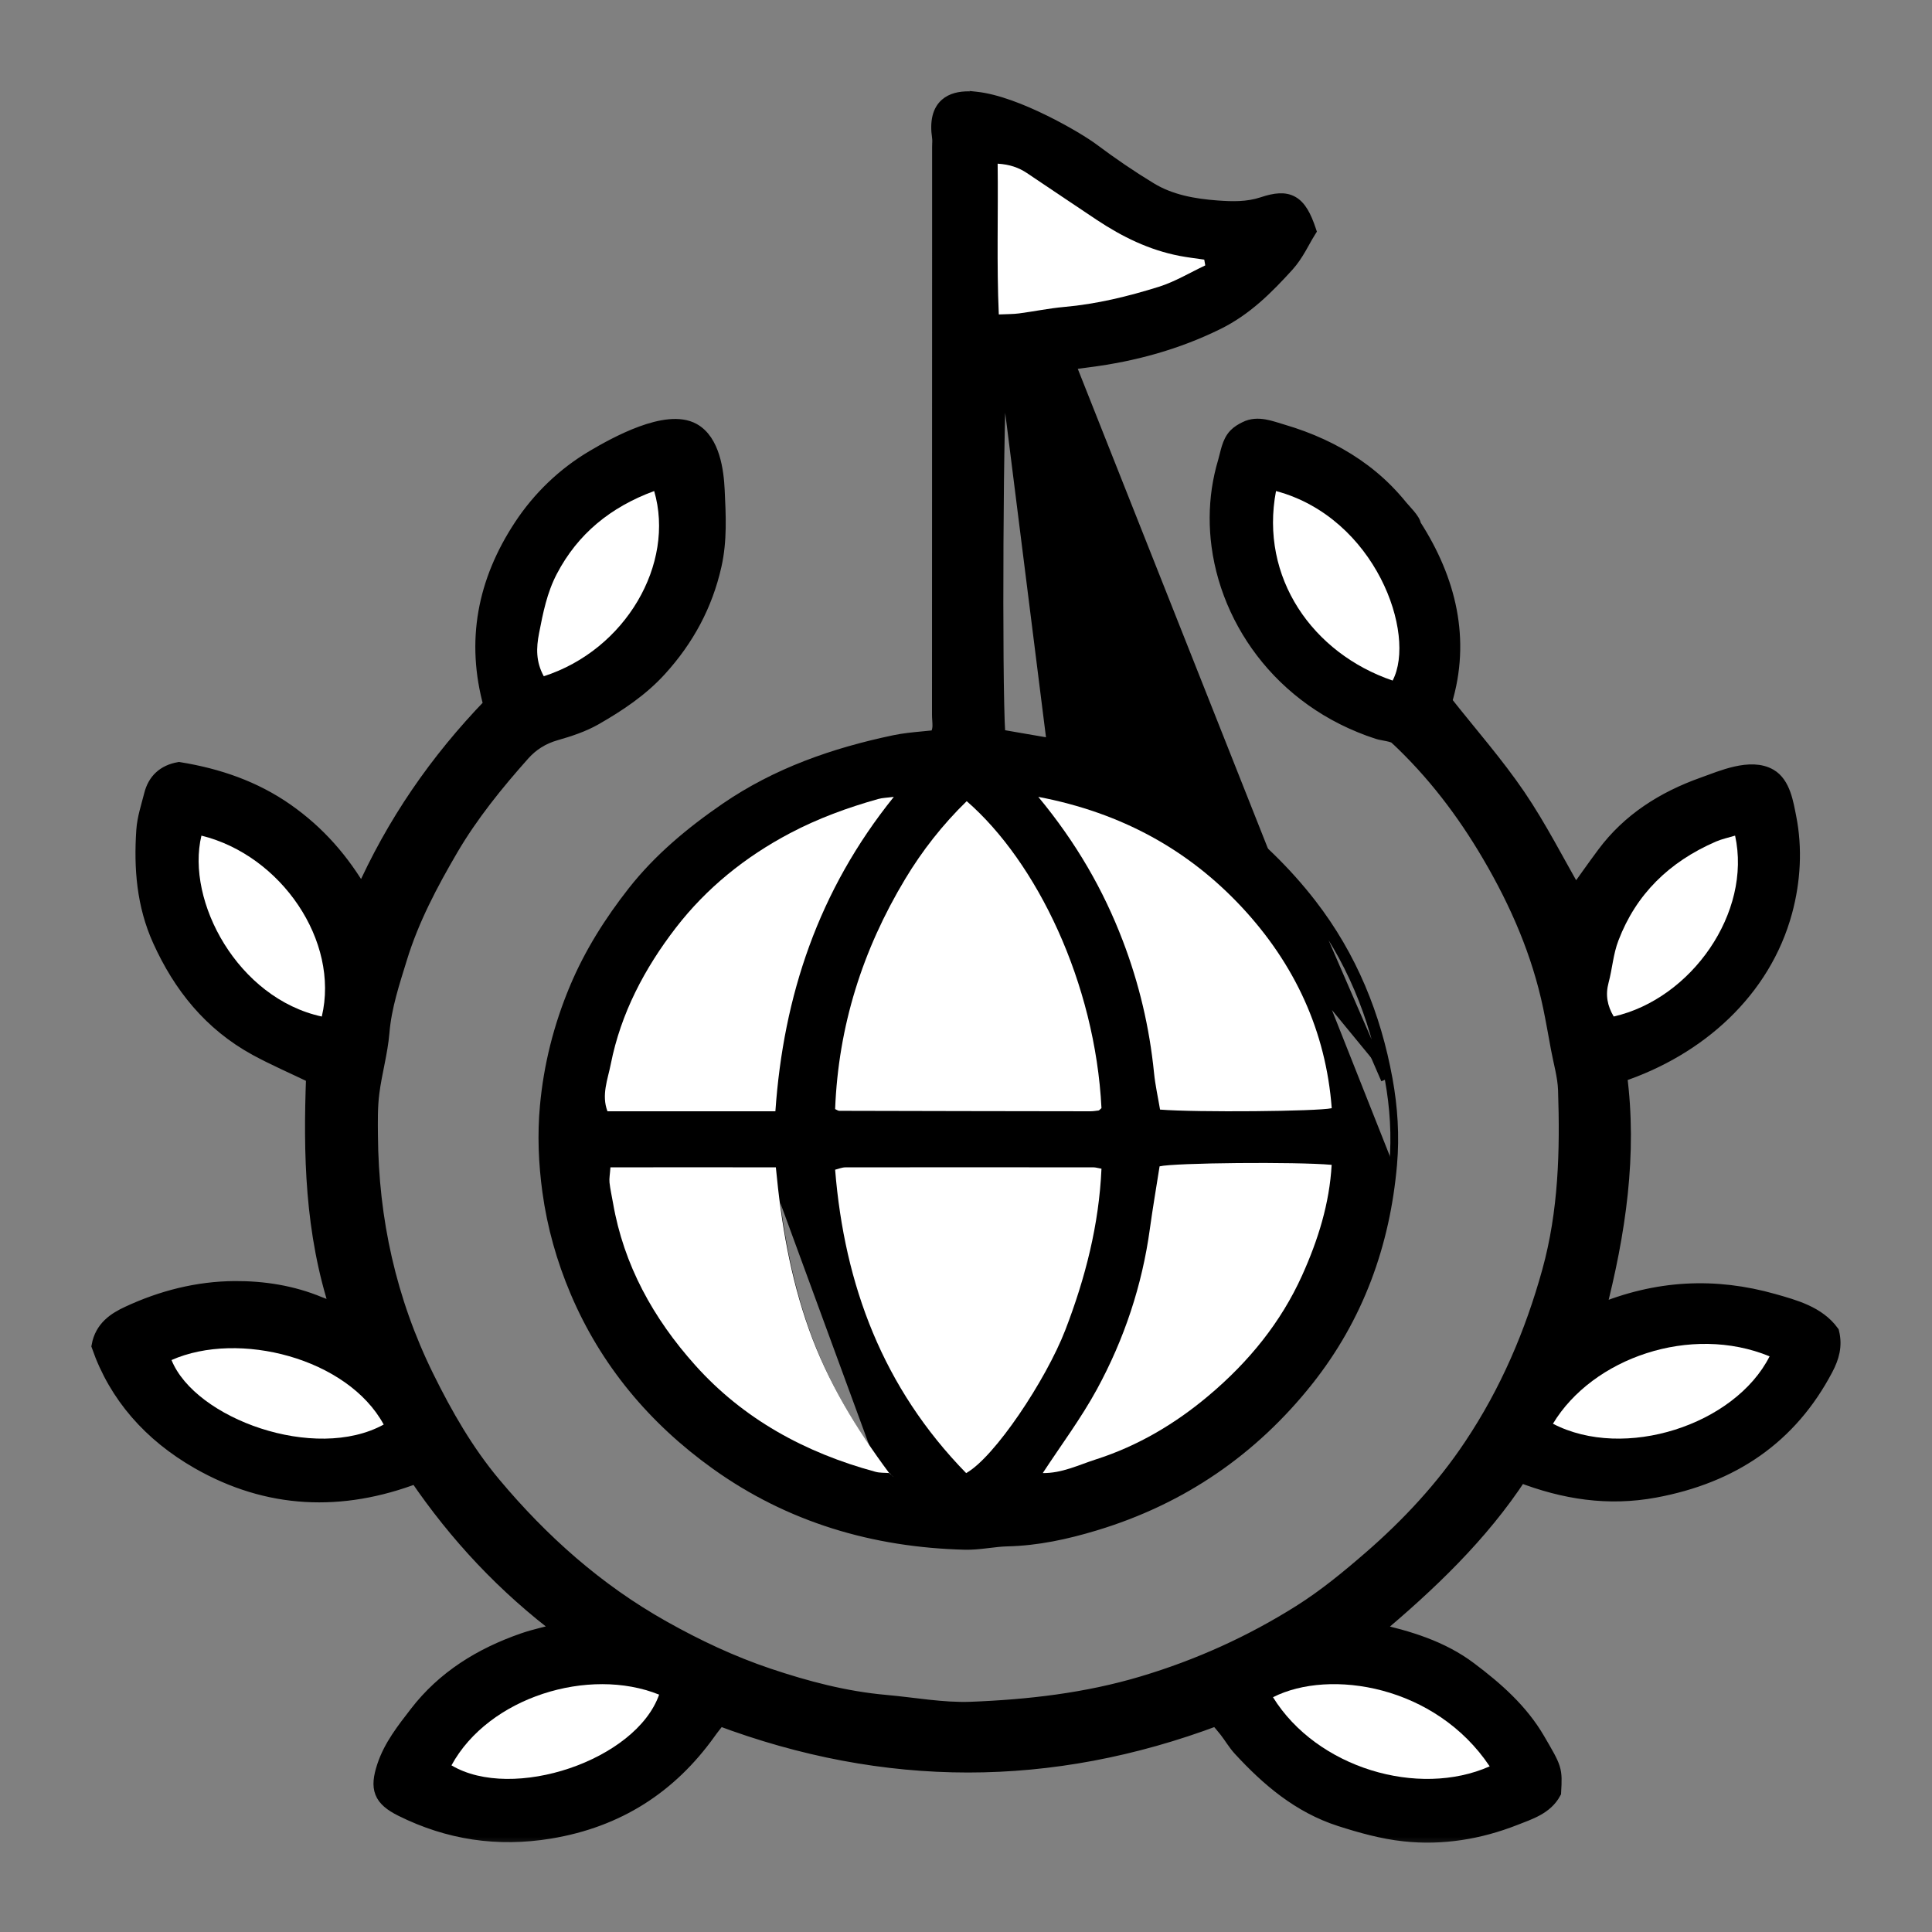
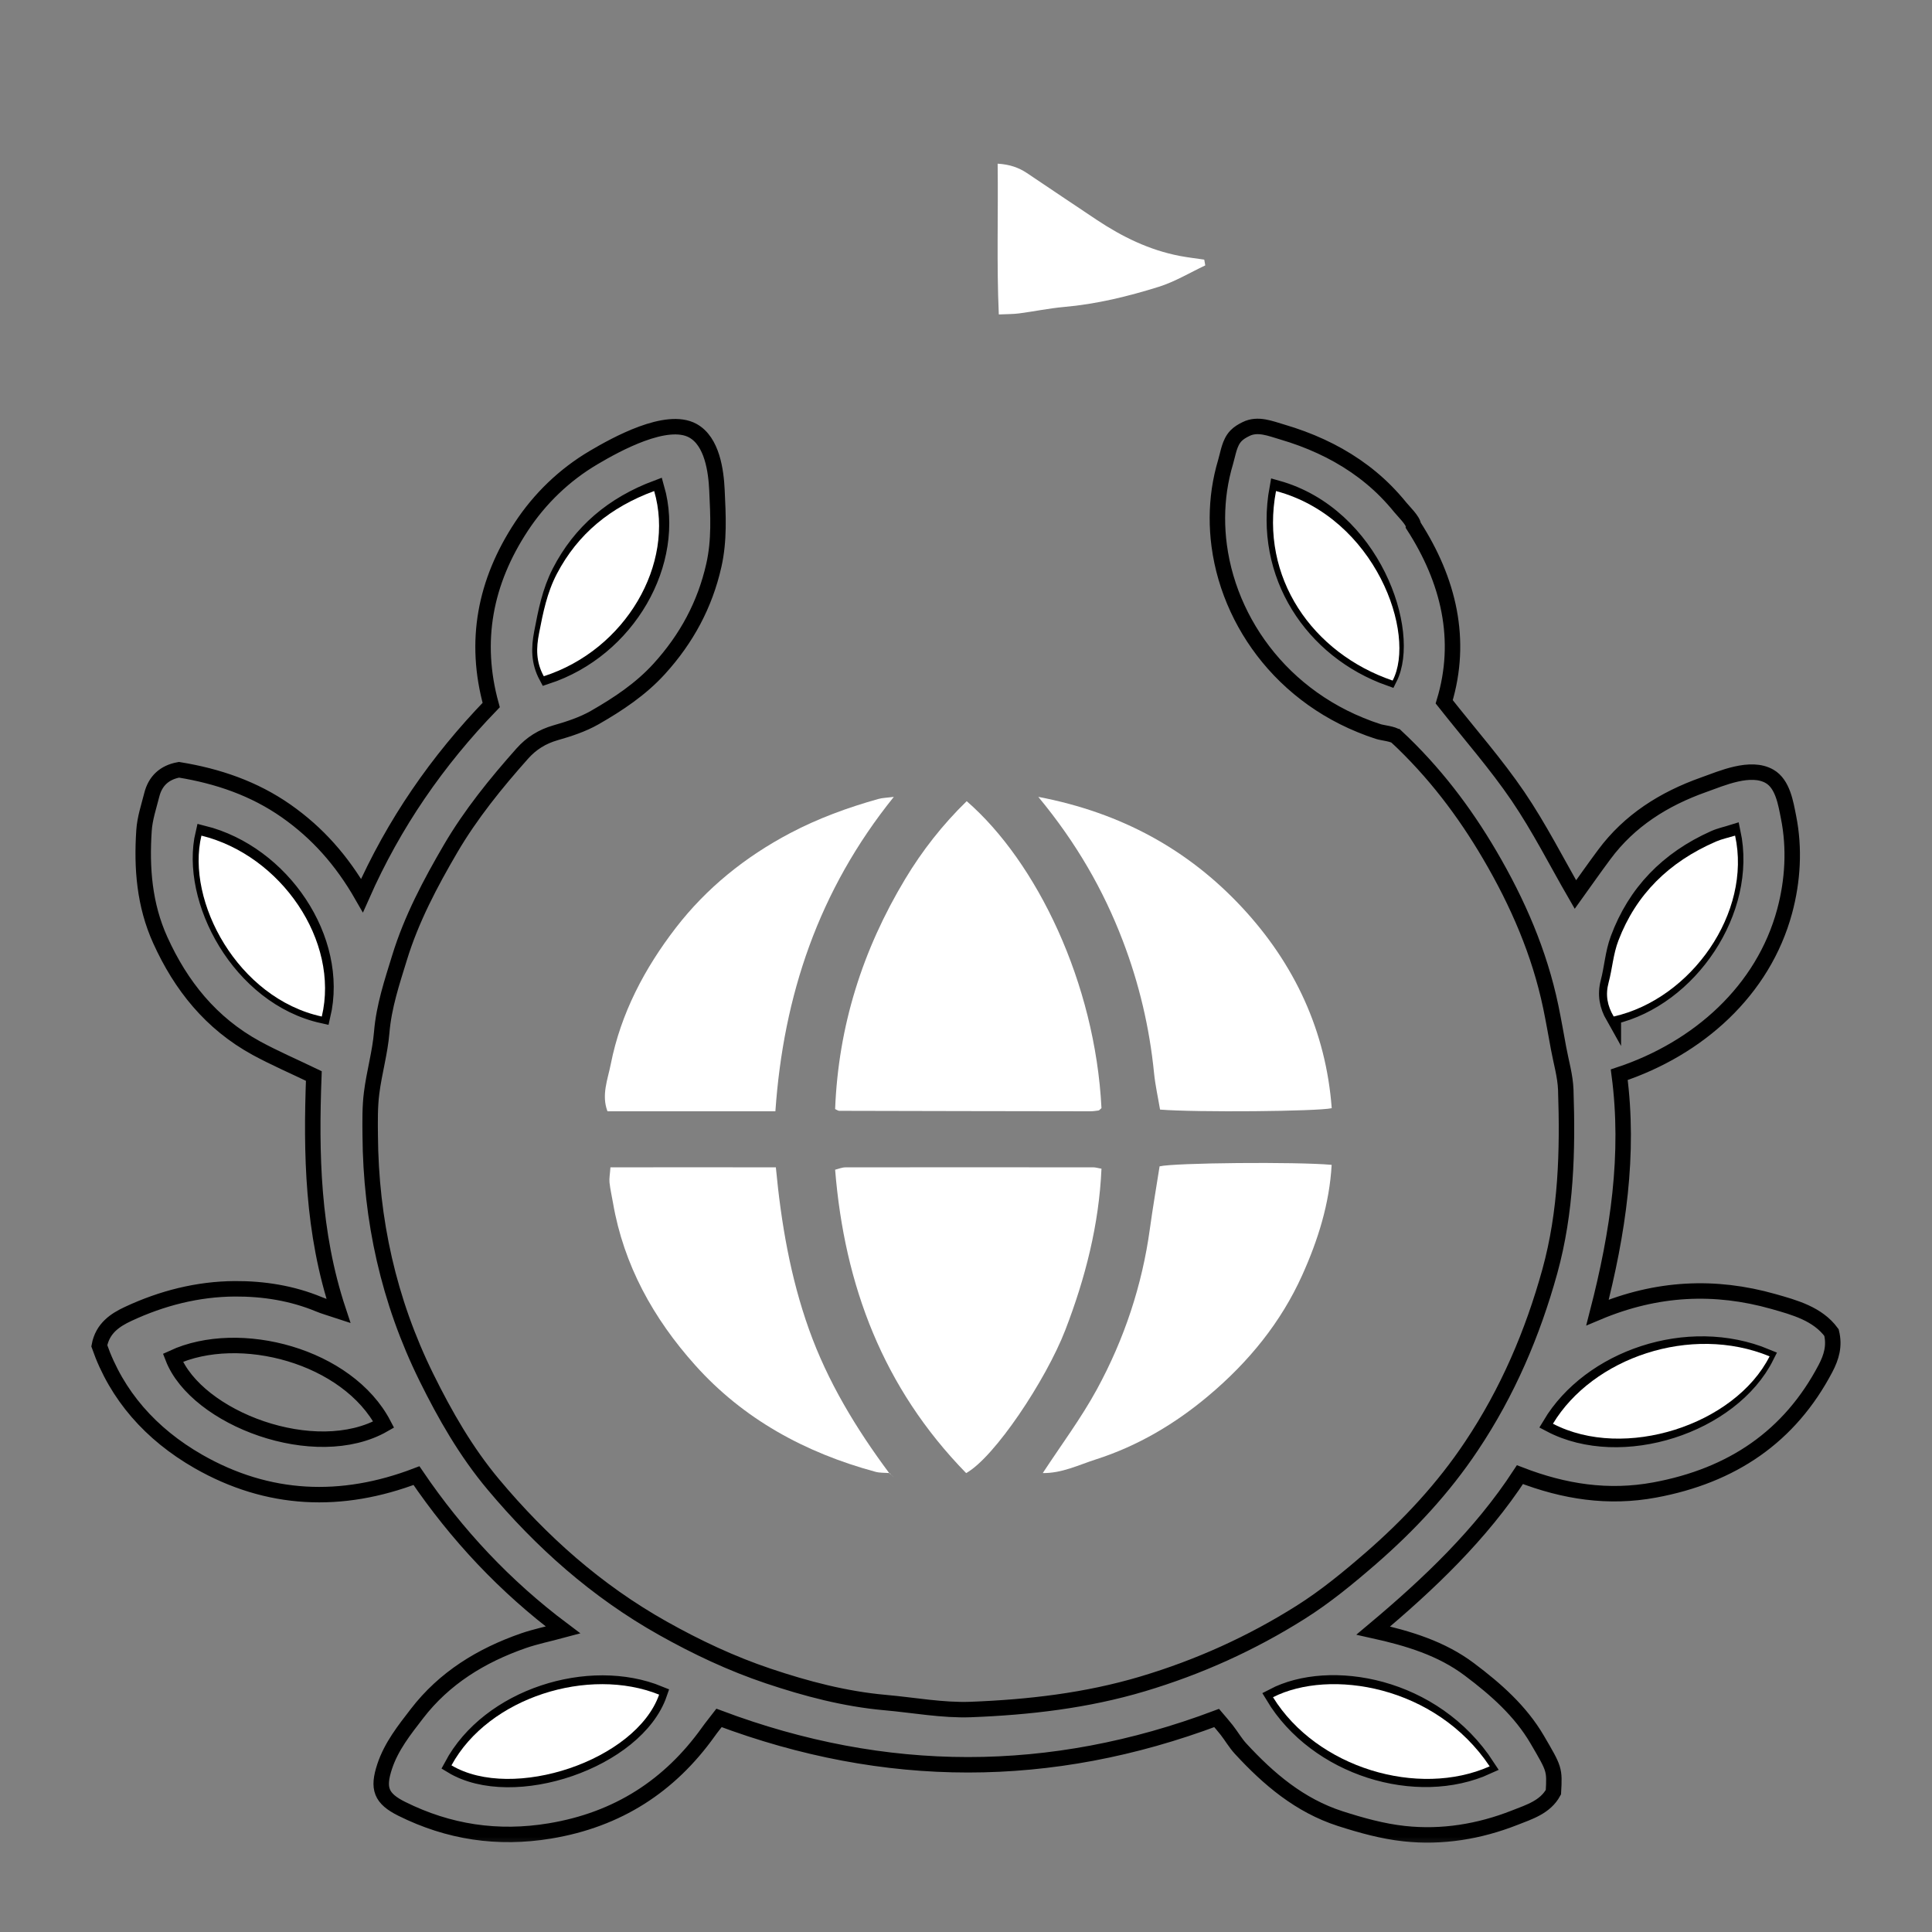
<svg xmlns="http://www.w3.org/2000/svg" width="50" height="50" viewBox="0 0 50 50" fill="none">
  <rect x="0" y="0" width="50" height="50" fill="#808080" stroke="none" />
-   <path d="M25.081 2.454L25.267 2.474C25.805 2.531 26.47 2.795 27.045 3.078C27.622 3.361 28.122 3.67 28.333 3.829C28.808 4.185 29.302 4.522 29.811 4.831L29.811 4.831C30.313 5.136 30.901 5.244 31.503 5.288L31.503 5.288C31.895 5.317 32.278 5.326 32.653 5.202C32.99 5.089 33.259 5.058 33.478 5.184C33.694 5.307 33.831 5.564 33.956 5.937L33.971 5.982L33.946 6.022C33.896 6.101 33.849 6.184 33.8 6.273C33.767 6.332 33.733 6.393 33.696 6.457C33.605 6.612 33.502 6.772 33.373 6.914M25.081 2.454L27.186 19.202C26.892 19.152 26.598 19.101 26.308 19.051C26.177 19.028 26.046 19.006 25.916 18.983C25.872 18.308 25.859 16.141 25.87 14.058C25.875 12.975 25.887 11.917 25.904 11.107C25.913 10.703 25.922 10.361 25.933 10.109C25.938 9.983 25.944 9.88 25.949 9.804C25.951 9.777 25.953 9.753 25.956 9.733C26.166 9.701 26.376 9.669 26.586 9.637C27.12 9.555 27.652 9.474 28.187 9.405L28.187 9.405C29.36 9.254 30.476 8.949 31.537 8.427C32.292 8.056 32.848 7.491 33.373 6.914M25.081 2.454L25.086 2.464M25.081 2.454L25.086 2.464M33.373 6.914C33.373 6.914 33.373 6.914 33.373 6.914L33.299 6.846L33.373 6.914C33.373 6.914 33.373 6.914 33.373 6.914ZM25.086 2.464C24.835 2.46 24.608 2.511 24.443 2.655C24.235 2.837 24.159 3.14 24.222 3.565L24.222 3.566C24.227 3.598 24.228 3.632 24.227 3.672C24.226 3.684 24.226 3.699 24.225 3.714C24.224 3.741 24.223 3.772 24.223 3.799C24.223 4.616 24.223 5.433 24.223 6.249C24.223 10.333 24.223 14.416 24.22 18.499V18.499C24.22 18.546 24.223 18.593 24.226 18.636C24.226 18.642 24.227 18.647 24.227 18.652C24.23 18.702 24.233 18.747 24.232 18.792C24.229 18.865 24.215 18.933 24.176 18.998C24.084 19.008 23.989 19.017 23.893 19.026C23.643 19.05 23.384 19.074 23.136 19.126L23.136 19.126C21.571 19.455 20.086 19.971 18.757 20.883L18.757 20.883C17.853 21.504 17.022 22.197 16.354 23.046L16.354 23.046C15.746 23.82 15.22 24.652 14.838 25.567L14.93 25.606L14.838 25.567C14.425 26.555 14.168 27.58 14.073 28.628C14.006 29.358 14.035 30.099 14.136 30.838L14.136 30.838C14.26 31.747 14.507 32.616 14.861 33.451C15.631 35.266 16.872 36.759 18.505 37.929C20.417 39.299 22.603 39.948 24.978 40.007C25.167 40.011 25.355 39.991 25.536 39.969C25.553 39.967 25.57 39.965 25.588 39.963C25.752 39.943 25.911 39.924 26.07 39.92L26.07 39.92C26.855 39.902 27.607 39.736 28.34 39.516C30.609 38.835 32.45 37.555 33.877 35.761L33.799 35.699L33.877 35.761C35.194 34.104 35.875 32.198 36.055 30.137M25.086 2.464L27.186 19.202C27.969 19.332 28.715 19.566 29.438 19.877L29.399 19.969M36.055 30.137C36.055 30.137 36.055 30.137 36.055 30.137L35.955 30.128L36.055 30.137ZM36.055 30.137C36.12 29.398 36.072 28.653 35.939 27.926M35.939 27.926C35.638 26.274 35.02 24.739 33.964 23.374L33.964 23.374C33.312 22.531 32.55 21.799 31.7 21.145L31.7 21.145C31.009 20.613 30.237 20.222 29.438 19.877L29.399 19.969M35.939 27.926L35.841 27.944M35.939 27.926C35.939 27.926 35.939 27.926 35.939 27.926L35.841 27.944M29.399 19.969C30.194 20.312 30.957 20.7 31.639 21.224M29.399 19.969L31.639 21.224M31.639 21.224C32.483 21.874 33.239 22.6 33.885 23.435M31.639 21.224L33.885 23.435M33.885 23.435C34.929 24.786 35.542 26.306 35.841 27.944M33.885 23.435L35.841 27.944M23.064 38.21C23.05 38.191 23.036 38.172 23.022 38.154C23.015 38.158 23.009 38.164 23.004 38.169C23.002 38.172 22.999 38.176 22.997 38.179C22.993 38.187 22.99 38.197 22.987 38.206C23.013 38.207 23.038 38.208 23.064 38.21ZM23.064 38.21C23.066 38.212 23.067 38.213 23.069 38.214L23.068 38.215C23.067 38.213 23.066 38.212 23.064 38.21ZM22.858 38.1C22.811 38.097 22.768 38.091 22.729 38.081L22.729 38.081C20.891 37.584 19.294 36.706 18.052 35.322C16.961 34.106 16.197 32.723 15.921 31.127L15.822 31.144C15.812 31.084 15.801 31.025 15.789 30.966L22.858 38.1ZM22.858 38.1C22.038 36.977 21.334 35.793 20.865 34.482L20.865 34.482C20.383 33.134 20.141 31.743 20 30.31L22.858 38.1ZM27.021 38.104C27.047 38.104 27.072 38.104 27.098 38.104C27.094 38.087 27.086 38.067 27.069 38.051C27.066 38.048 27.063 38.046 27.06 38.044C27.047 38.064 27.034 38.084 27.021 38.104ZM27.021 38.104C27.019 38.106 27.017 38.109 27.014 38.111L27.014 38.11C27.016 38.108 27.018 38.106 27.021 38.104ZM22.776 20.853L22.776 20.854C21.993 21.072 21.238 21.348 20.526 21.723C19.381 22.327 18.4 23.119 17.627 24.117C16.822 25.158 16.221 26.299 15.968 27.576C15.968 27.576 15.968 27.576 15.968 27.576L15.87 27.556L22.776 20.853ZM22.776 20.853C22.819 20.841 22.865 20.834 22.921 20.827M22.776 20.853L22.921 20.827M25.839 8.199L25.917 8.196C25.916 8.162 25.914 8.129 25.913 8.096L25.839 8.199ZM25.839 8.199C25.832 8.199 25.825 8.2 25.817 8.2L25.839 8.199ZM22.921 20.827C21.087 23.177 20.224 25.806 20.011 28.672H15.855L22.921 20.827ZM27.209 38.001C27.363 37.772 27.525 37.554 27.686 37.336C27.733 37.273 27.78 37.209 27.827 37.146C28.071 36.814 28.311 36.475 28.516 36.094C29.223 34.779 29.681 33.378 29.879 31.906C29.929 31.535 29.988 31.165 30.047 30.794C30.07 30.652 30.093 30.509 30.115 30.366C30.159 30.36 30.218 30.355 30.293 30.349C30.414 30.34 30.568 30.331 30.747 30.324C31.104 30.31 31.555 30.3 32.023 30.296C32.899 30.288 33.828 30.299 34.311 30.333C34.243 31.28 33.964 32.175 33.573 33.056L33.573 33.056C33.04 34.258 32.229 35.266 31.219 36.128C30.381 36.843 29.436 37.417 28.366 37.764C27.989 37.886 27.609 37.982 27.209 38.001ZM27.457 34.382L27.457 34.382C27.211 35.02 26.76 35.836 26.279 36.543C26.039 36.897 25.792 37.221 25.561 37.481C25.358 37.711 25.171 37.885 25.016 37.987C22.954 35.837 21.984 33.255 21.736 30.345C21.738 30.344 21.741 30.343 21.743 30.343C21.759 30.338 21.773 30.333 21.785 30.33C21.828 30.317 21.863 30.31 21.895 30.31H21.896C24.023 30.307 26.152 30.308 28.28 30.31H28.281C28.295 30.31 28.312 30.312 28.342 30.319C28.35 30.32 28.358 30.322 28.367 30.324C28.371 30.325 28.375 30.326 28.378 30.326C28.306 31.725 27.962 33.071 27.457 34.382ZM29.984 27.812L29.984 27.812C29.867 26.629 29.598 25.479 29.177 24.363C28.706 23.117 28.062 21.957 27.172 20.827C29.171 21.264 30.771 22.201 32.058 23.594L32.058 23.594C33.386 25.033 34.17 26.727 34.332 28.654C34.291 28.658 34.24 28.663 34.177 28.667C34.057 28.676 33.904 28.684 33.727 28.69C33.373 28.703 32.923 28.712 32.456 28.716C31.568 28.724 30.619 28.713 30.124 28.68C30.111 28.606 30.098 28.531 30.084 28.457C30.044 28.243 30.005 28.03 29.984 27.812ZM25.888 4.343C26.136 4.372 26.324 4.447 26.498 4.564C26.743 4.729 26.988 4.895 27.234 5.061C27.597 5.308 27.961 5.554 28.326 5.798L28.326 5.798C28.993 6.242 29.71 6.599 30.525 6.758L30.525 6.758C30.676 6.787 30.829 6.809 30.98 6.829C31.021 6.835 31.062 6.841 31.102 6.847C31.102 6.848 31.103 6.85 31.103 6.851L31.103 6.852C31.103 6.852 31.103 6.852 31.103 6.852C30.997 6.904 30.893 6.958 30.791 7.01C30.52 7.15 30.257 7.286 29.974 7.376C29.172 7.628 28.357 7.83 27.515 7.904L25.888 4.343ZM28.198 28.702C26.052 28.699 23.905 28.695 21.758 28.69C21.756 28.69 21.753 28.688 21.75 28.686C21.749 28.686 21.748 28.686 21.748 28.686C21.84 26.587 22.452 24.658 23.528 22.86C23.946 22.161 24.444 21.517 25.027 20.934C26.761 22.495 28.211 25.529 28.381 28.679C28.381 28.679 28.381 28.679 28.381 28.679L28.374 28.685L28.373 28.686C28.369 28.686 28.364 28.687 28.359 28.688C28.3 28.695 28.249 28.702 28.198 28.702Z" fill="black" stroke="black" stroke-width="0.2" />
  <mask id="path-2-outside-1_2668_34591" maskUnits="userSpaceOnUse" x="1.57" y="10.036" width="47" height="38" fill="black">
    <rect fill="white" x="1.57" y="10.036" width="47" height="38" />
    <path d="M36.137 19.065C36.059 18.992 35.777 18.967 35.669 18.932C35.512 18.882 35.358 18.825 35.206 18.762C34.911 18.642 34.625 18.498 34.354 18.335C33.833 18.02 33.363 17.63 32.965 17.18C32.201 16.318 31.702 15.244 31.553 14.122C31.489 13.64 31.49 13.149 31.56 12.668C31.596 12.428 31.648 12.19 31.718 11.957C31.786 11.73 31.814 11.46 31.987 11.279C32.058 11.205 32.15 11.151 32.244 11.105C32.553 10.95 32.881 11.092 33.193 11.183C33.533 11.283 33.865 11.405 34.185 11.553C34.811 11.841 35.385 12.228 35.864 12.711C35.996 12.845 36.122 12.985 36.24 13.131C36.316 13.225 36.578 13.48 36.578 13.6C37.496 15.021 37.861 16.563 37.376 18.163C38.045 19.01 38.718 19.774 39.284 20.606C39.838 21.421 40.283 22.305 40.772 23.151C41.016 22.811 41.264 22.456 41.522 22.11C42.168 21.24 43.055 20.677 44.086 20.311C44.558 20.143 45.305 19.809 45.797 20.093C46.139 20.29 46.216 20.79 46.288 21.153C46.448 21.955 46.399 22.796 46.186 23.584C45.633 25.631 43.962 27.132 41.906 27.814C42.177 29.867 41.88 31.887 41.344 33.966C42.889 33.316 44.391 33.257 45.893 33.682C46.441 33.838 47.04 33.998 47.399 34.487C47.483 34.832 47.399 35.12 47.243 35.417C46.317 37.177 44.829 38.19 42.822 38.561C41.621 38.783 40.483 38.607 39.336 38.164C38.325 39.712 36.988 40.986 35.54 42.199C36.453 42.401 37.305 42.66 38.028 43.204C38.715 43.72 39.351 44.281 39.785 45.024C40.229 45.785 40.236 45.782 40.202 46.381C39.992 46.768 39.576 46.894 39.197 47.043C38.285 47.402 37.321 47.561 36.343 47.455C35.783 47.395 35.225 47.239 34.686 47.066C33.634 46.727 32.83 46.04 32.11 45.259C31.972 45.11 31.871 44.932 31.747 44.773C31.666 44.668 31.577 44.57 31.486 44.462C27.189 46.078 22.912 46.075 18.609 44.46C18.512 44.587 18.416 44.701 18.331 44.822C17.333 46.217 15.99 47.094 14.23 47.385C12.878 47.609 11.609 47.414 10.401 46.814C9.857 46.544 9.767 46.285 9.955 45.716C10.127 45.196 10.463 44.774 10.793 44.346C11.497 43.431 12.448 42.844 13.546 42.462C13.864 42.352 14.198 42.285 14.572 42.184C13.067 41.055 11.823 39.727 10.778 38.189C8.837 38.931 6.938 38.854 5.134 37.822C3.904 37.117 3.018 36.117 2.57 34.83C2.653 34.376 2.98 34.16 3.321 34.002C4.187 33.598 5.112 33.36 6.076 33.354C6.82 33.35 7.559 33.466 8.255 33.755C8.392 33.813 8.538 33.851 8.758 33.924C8.082 31.887 8.047 29.851 8.122 27.847C7.588 27.59 7.099 27.379 6.634 27.126C5.456 26.482 4.679 25.504 4.147 24.328C3.735 23.418 3.662 22.462 3.727 21.492C3.747 21.182 3.851 20.876 3.928 20.571C4.018 20.213 4.252 19.99 4.633 19.922C5.641 20.086 6.575 20.406 7.406 20.988C8.216 21.556 8.848 22.268 9.369 23.177C10.198 21.304 11.313 19.695 12.712 18.246C12.256 16.597 12.551 15.059 13.494 13.627C13.97 12.904 14.605 12.289 15.365 11.841C15.946 11.498 17.255 10.775 17.93 11.146C18.432 11.421 18.532 12.193 18.555 12.691C18.585 13.336 18.621 13.983 18.474 14.631C18.245 15.648 17.77 16.53 17.06 17.311C16.584 17.834 16 18.223 15.388 18.573C15.079 18.749 14.725 18.865 14.378 18.964C14.029 19.064 13.751 19.24 13.519 19.5C12.832 20.272 12.181 21.076 11.663 21.96C11.136 22.861 10.647 23.785 10.341 24.782C10.146 25.416 9.934 26.046 9.879 26.717C9.835 27.242 9.684 27.758 9.618 28.282C9.571 28.645 9.578 29.015 9.581 29.38C9.596 31.568 10.056 33.66 11.035 35.646C11.519 36.627 12.062 37.576 12.769 38.419C14.005 39.895 15.434 41.173 17.153 42.138C18.026 42.629 18.93 43.055 19.882 43.375C20.862 43.704 21.864 43.969 22.905 44.062C23.645 44.127 24.389 44.269 25.125 44.242C26.628 44.184 28.118 44.013 29.572 43.579C31.029 43.144 32.388 42.528 33.654 41.73C34.303 41.322 34.899 40.83 35.477 40.329C36.47 39.466 37.359 38.51 38.084 37.421C39.019 36.022 39.665 34.508 40.109 32.904C40.535 31.359 40.575 29.785 40.522 28.204C40.509 27.845 40.402 27.488 40.336 27.13C40.27 26.773 40.208 26.413 40.134 26.057C39.842 24.659 39.281 23.364 38.553 22.124C37.893 20.999 37.112 19.972 36.14 19.065H36.137ZM41.753 26.309C43.732 25.845 45.279 23.567 44.847 21.538C44.682 21.59 44.513 21.625 44.36 21.694C43.157 22.233 42.322 23.091 41.874 24.301C41.739 24.666 41.719 25.046 41.623 25.412C41.536 25.743 41.593 26.027 41.753 26.31V26.309ZM40.119 36.865C41.961 37.834 44.815 36.898 45.712 35.108C43.679 34.263 41.145 35.147 40.119 36.865ZM33.054 12.633C32.644 14.879 33.966 16.847 35.962 17.555C36.566 16.354 35.536 13.328 33.054 12.633ZM14.144 17.508C16.258 16.815 17.542 14.544 16.994 12.627C15.866 13.05 15.021 13.758 14.483 14.806C14.227 15.306 14.125 15.835 14.022 16.374C13.948 16.763 13.938 17.125 14.144 17.508ZM8.353 26.285C8.816 24.313 7.305 22.077 5.259 21.565C4.854 23.279 6.198 25.811 8.353 26.285ZM38.492 45.718C37.109 43.587 34.405 43.138 32.95 43.897C34.071 45.762 36.668 46.552 38.492 45.718ZM4.474 35.139C5.082 36.71 8.165 37.88 9.93 36.868C9.001 35.086 6.196 34.343 4.474 35.139ZM11.692 45.697C13.276 46.656 16.469 45.565 17.066 43.834C15.255 43.089 12.654 43.897 11.692 45.697Z" />
  </mask>
-   <path d="M36.137 19.065C36.059 18.992 35.777 18.967 35.669 18.932C35.512 18.882 35.358 18.825 35.206 18.762C34.911 18.642 34.625 18.498 34.354 18.335C33.833 18.02 33.363 17.63 32.965 17.18C32.201 16.318 31.702 15.244 31.553 14.122C31.489 13.64 31.49 13.149 31.56 12.668C31.596 12.428 31.648 12.19 31.718 11.957C31.786 11.73 31.814 11.46 31.987 11.279C32.058 11.205 32.15 11.151 32.244 11.105C32.553 10.95 32.881 11.092 33.193 11.183C33.533 11.283 33.865 11.405 34.185 11.553C34.811 11.841 35.385 12.228 35.864 12.711C35.996 12.845 36.122 12.985 36.24 13.131C36.316 13.225 36.578 13.48 36.578 13.6C37.496 15.021 37.861 16.563 37.376 18.163C38.045 19.01 38.718 19.774 39.284 20.606C39.838 21.421 40.283 22.305 40.772 23.151C41.016 22.811 41.264 22.456 41.522 22.11C42.168 21.24 43.055 20.677 44.086 20.311C44.558 20.143 45.305 19.809 45.797 20.093C46.139 20.29 46.216 20.79 46.288 21.153C46.448 21.955 46.399 22.796 46.186 23.584C45.633 25.631 43.962 27.132 41.906 27.814C42.177 29.867 41.88 31.887 41.344 33.966C42.889 33.316 44.391 33.257 45.893 33.682C46.441 33.838 47.04 33.998 47.399 34.487C47.483 34.832 47.399 35.12 47.243 35.417C46.317 37.177 44.829 38.19 42.822 38.561C41.621 38.783 40.483 38.607 39.336 38.164C38.325 39.712 36.988 40.986 35.54 42.199C36.453 42.401 37.305 42.66 38.028 43.204C38.715 43.72 39.351 44.281 39.785 45.024C40.229 45.785 40.236 45.782 40.202 46.381C39.992 46.768 39.576 46.894 39.197 47.043C38.285 47.402 37.321 47.561 36.343 47.455C35.783 47.395 35.225 47.239 34.686 47.066C33.634 46.727 32.83 46.04 32.11 45.259C31.972 45.11 31.871 44.932 31.747 44.773C31.666 44.668 31.577 44.57 31.486 44.462C27.189 46.078 22.912 46.075 18.609 44.46C18.512 44.587 18.416 44.701 18.331 44.822C17.333 46.217 15.99 47.094 14.23 47.385C12.878 47.609 11.609 47.414 10.401 46.814C9.857 46.544 9.767 46.285 9.955 45.716C10.127 45.196 10.463 44.774 10.793 44.346C11.497 43.431 12.448 42.844 13.546 42.462C13.864 42.352 14.198 42.285 14.572 42.184C13.067 41.055 11.823 39.727 10.778 38.189C8.837 38.931 6.938 38.854 5.134 37.822C3.904 37.117 3.018 36.117 2.57 34.83C2.653 34.376 2.98 34.16 3.321 34.002C4.187 33.598 5.112 33.36 6.076 33.354C6.82 33.35 7.559 33.466 8.255 33.755C8.392 33.813 8.538 33.851 8.758 33.924C8.082 31.887 8.047 29.851 8.122 27.847C7.588 27.59 7.099 27.379 6.634 27.126C5.456 26.482 4.679 25.504 4.147 24.328C3.735 23.418 3.662 22.462 3.727 21.492C3.747 21.182 3.851 20.876 3.928 20.571C4.018 20.213 4.252 19.99 4.633 19.922C5.641 20.086 6.575 20.406 7.406 20.988C8.216 21.556 8.848 22.268 9.369 23.177C10.198 21.304 11.313 19.695 12.712 18.246C12.256 16.597 12.551 15.059 13.494 13.627C13.97 12.904 14.605 12.289 15.365 11.841C15.946 11.498 17.255 10.775 17.93 11.146C18.432 11.421 18.532 12.193 18.555 12.691C18.585 13.336 18.621 13.983 18.474 14.631C18.245 15.648 17.77 16.53 17.06 17.311C16.584 17.834 16 18.223 15.388 18.573C15.079 18.749 14.725 18.865 14.378 18.964C14.029 19.064 13.751 19.24 13.519 19.5C12.832 20.272 12.181 21.076 11.663 21.96C11.136 22.861 10.647 23.785 10.341 24.782C10.146 25.416 9.934 26.046 9.879 26.717C9.835 27.242 9.684 27.758 9.618 28.282C9.571 28.645 9.578 29.015 9.581 29.38C9.596 31.568 10.056 33.66 11.035 35.646C11.519 36.627 12.062 37.576 12.769 38.419C14.005 39.895 15.434 41.173 17.153 42.138C18.026 42.629 18.93 43.055 19.882 43.375C20.862 43.704 21.864 43.969 22.905 44.062C23.645 44.127 24.389 44.269 25.125 44.242C26.628 44.184 28.118 44.013 29.572 43.579C31.029 43.144 32.388 42.528 33.654 41.73C34.303 41.322 34.899 40.83 35.477 40.329C36.47 39.466 37.359 38.51 38.084 37.421C39.019 36.022 39.665 34.508 40.109 32.904C40.535 31.359 40.575 29.785 40.522 28.204C40.509 27.845 40.402 27.488 40.336 27.13C40.27 26.773 40.208 26.413 40.134 26.057C39.842 24.659 39.281 23.364 38.553 22.124C37.893 20.999 37.112 19.972 36.14 19.065H36.137ZM41.753 26.309C43.732 25.845 45.279 23.567 44.847 21.538C44.682 21.59 44.513 21.625 44.36 21.694C43.157 22.233 42.322 23.091 41.874 24.301C41.739 24.666 41.719 25.046 41.623 25.412C41.536 25.743 41.593 26.027 41.753 26.31V26.309ZM40.119 36.865C41.961 37.834 44.815 36.898 45.712 35.108C43.679 34.263 41.145 35.147 40.119 36.865ZM33.054 12.633C32.644 14.879 33.966 16.847 35.962 17.555C36.566 16.354 35.536 13.328 33.054 12.633ZM14.144 17.508C16.258 16.815 17.542 14.544 16.994 12.627C15.866 13.05 15.021 13.758 14.483 14.806C14.227 15.306 14.125 15.835 14.022 16.374C13.948 16.763 13.938 17.125 14.144 17.508ZM8.353 26.285C8.816 24.313 7.305 22.077 5.259 21.565C4.854 23.279 6.198 25.811 8.353 26.285ZM38.492 45.718C37.109 43.587 34.405 43.138 32.95 43.897C34.071 45.762 36.668 46.552 38.492 45.718ZM4.474 35.139C5.082 36.71 8.165 37.88 9.93 36.868C9.001 35.086 6.196 34.343 4.474 35.139ZM11.692 45.697C13.276 46.656 16.469 45.565 17.066 43.834C15.255 43.089 12.654 43.897 11.692 45.697Z" fill="black" />
  <path d="M36.137 19.065C36.059 18.992 35.777 18.967 35.669 18.932C35.512 18.882 35.358 18.825 35.206 18.762C34.911 18.642 34.625 18.498 34.354 18.335C33.833 18.02 33.363 17.63 32.965 17.18C32.201 16.318 31.702 15.244 31.553 14.122C31.489 13.64 31.49 13.149 31.56 12.668C31.596 12.428 31.648 12.19 31.718 11.957C31.786 11.73 31.814 11.46 31.987 11.279C32.058 11.205 32.15 11.151 32.244 11.105C32.553 10.95 32.881 11.092 33.193 11.183C33.533 11.283 33.865 11.405 34.185 11.553C34.811 11.841 35.385 12.228 35.864 12.711C35.996 12.845 36.122 12.985 36.24 13.131C36.316 13.225 36.578 13.48 36.578 13.6C37.496 15.021 37.861 16.563 37.376 18.163C38.045 19.01 38.718 19.774 39.284 20.606C39.838 21.421 40.283 22.305 40.772 23.151C41.016 22.811 41.264 22.456 41.522 22.11C42.168 21.24 43.055 20.677 44.086 20.311C44.558 20.143 45.305 19.809 45.797 20.093C46.139 20.29 46.216 20.79 46.288 21.153C46.448 21.955 46.399 22.796 46.186 23.584C45.633 25.631 43.962 27.132 41.906 27.814C42.177 29.867 41.88 31.887 41.344 33.966C42.889 33.316 44.391 33.257 45.893 33.682C46.441 33.838 47.04 33.998 47.399 34.487C47.483 34.832 47.399 35.12 47.243 35.417C46.317 37.177 44.829 38.19 42.822 38.561C41.621 38.783 40.483 38.607 39.336 38.164C38.325 39.712 36.988 40.986 35.54 42.199C36.453 42.401 37.305 42.66 38.028 43.204C38.715 43.72 39.351 44.281 39.785 45.024C40.229 45.785 40.236 45.782 40.202 46.381C39.992 46.768 39.576 46.894 39.197 47.043C38.285 47.402 37.321 47.561 36.343 47.455C35.783 47.395 35.225 47.239 34.686 47.066C33.634 46.727 32.83 46.04 32.11 45.259C31.972 45.11 31.871 44.932 31.747 44.773C31.666 44.668 31.577 44.57 31.486 44.462C27.189 46.078 22.912 46.075 18.609 44.46C18.512 44.587 18.416 44.701 18.331 44.822C17.333 46.217 15.99 47.094 14.23 47.385C12.878 47.609 11.609 47.414 10.401 46.814C9.857 46.544 9.767 46.285 9.955 45.716C10.127 45.196 10.463 44.774 10.793 44.346C11.497 43.431 12.448 42.844 13.546 42.462C13.864 42.352 14.198 42.285 14.572 42.184C13.067 41.055 11.823 39.727 10.778 38.189C8.837 38.931 6.938 38.854 5.134 37.822C3.904 37.117 3.018 36.117 2.57 34.83C2.653 34.376 2.98 34.16 3.321 34.002C4.187 33.598 5.112 33.36 6.076 33.354C6.82 33.35 7.559 33.466 8.255 33.755C8.392 33.813 8.538 33.851 8.758 33.924C8.082 31.887 8.047 29.851 8.122 27.847C7.588 27.59 7.099 27.379 6.634 27.126C5.456 26.482 4.679 25.504 4.147 24.328C3.735 23.418 3.662 22.462 3.727 21.492C3.747 21.182 3.851 20.876 3.928 20.571C4.018 20.213 4.252 19.99 4.633 19.922C5.641 20.086 6.575 20.406 7.406 20.988C8.216 21.556 8.848 22.268 9.369 23.177C10.198 21.304 11.313 19.695 12.712 18.246C12.256 16.597 12.551 15.059 13.494 13.627C13.97 12.904 14.605 12.289 15.365 11.841C15.946 11.498 17.255 10.775 17.93 11.146C18.432 11.421 18.532 12.193 18.555 12.691C18.585 13.336 18.621 13.983 18.474 14.631C18.245 15.648 17.77 16.53 17.06 17.311C16.584 17.834 16 18.223 15.388 18.573C15.079 18.749 14.725 18.865 14.378 18.964C14.029 19.064 13.751 19.24 13.519 19.5C12.832 20.272 12.181 21.076 11.663 21.96C11.136 22.861 10.647 23.785 10.341 24.782C10.146 25.416 9.934 26.046 9.879 26.717C9.835 27.242 9.684 27.758 9.618 28.282C9.571 28.645 9.578 29.015 9.581 29.38C9.596 31.568 10.056 33.66 11.035 35.646C11.519 36.627 12.062 37.576 12.769 38.419C14.005 39.895 15.434 41.173 17.153 42.138C18.026 42.629 18.93 43.055 19.882 43.375C20.862 43.704 21.864 43.969 22.905 44.062C23.645 44.127 24.389 44.269 25.125 44.242C26.628 44.184 28.118 44.013 29.572 43.579C31.029 43.144 32.388 42.528 33.654 41.73C34.303 41.322 34.899 40.83 35.477 40.329C36.47 39.466 37.359 38.51 38.084 37.421C39.019 36.022 39.665 34.508 40.109 32.904C40.535 31.359 40.575 29.785 40.522 28.204C40.509 27.845 40.402 27.488 40.336 27.13C40.27 26.773 40.208 26.413 40.134 26.057C39.842 24.659 39.281 23.364 38.553 22.124C37.893 20.999 37.112 19.972 36.14 19.065H36.137ZM41.753 26.309C43.732 25.845 45.279 23.567 44.847 21.538C44.682 21.59 44.513 21.625 44.36 21.694C43.157 22.233 42.322 23.091 41.874 24.301C41.739 24.666 41.719 25.046 41.623 25.412C41.536 25.743 41.593 26.027 41.753 26.31V26.309ZM40.119 36.865C41.961 37.834 44.815 36.898 45.712 35.108C43.679 34.263 41.145 35.147 40.119 36.865ZM33.054 12.633C32.644 14.879 33.966 16.847 35.962 17.555C36.566 16.354 35.536 13.328 33.054 12.633ZM14.144 17.508C16.258 16.815 17.542 14.544 16.994 12.627C15.866 13.05 15.021 13.758 14.483 14.806C14.227 15.306 14.125 15.835 14.022 16.374C13.948 16.763 13.938 17.125 14.144 17.508ZM8.353 26.285C8.816 24.313 7.305 22.077 5.259 21.565C4.854 23.279 6.198 25.811 8.353 26.285ZM38.492 45.718C37.109 43.587 34.405 43.138 32.95 43.897C34.071 45.762 36.668 46.552 38.492 45.718ZM4.474 35.139C5.082 36.71 8.165 37.88 9.93 36.868C9.001 35.086 6.196 34.343 4.474 35.139ZM11.692 45.697C13.276 46.656 16.469 45.565 17.066 43.834C15.255 43.089 12.654 43.897 11.692 45.697Z" stroke="black" stroke-width="0.4" mask="url(#path-2-outside-1_2668_34591)" />
  <path d="M21.613 28.703C21.697 26.557 22.321 24.585 23.425 22.75C23.866 22.016 24.395 21.341 25.018 20.734C26.83 22.307 28.344 25.438 28.506 28.677C28.493 28.688 28.482 28.701 28.469 28.712C28.456 28.723 28.443 28.738 28.428 28.74C28.358 28.749 28.288 28.76 28.218 28.76C26.052 28.757 23.886 28.754 21.72 28.748C21.69 28.748 21.659 28.723 21.613 28.703Z" fill="white" />
  <path d="M25.003 38.123C22.852 35.919 21.855 33.265 21.613 30.272C21.694 30.253 21.788 30.211 21.881 30.211C24.021 30.208 26.163 30.209 28.303 30.211C28.354 30.211 28.405 30.228 28.506 30.246C28.443 31.691 28.089 33.076 27.569 34.424C27.067 35.719 25.737 37.718 25.003 38.124V38.123Z" fill="white" />
  <path d="M26.871 20.623C29.039 21.036 30.762 22.004 32.135 23.474C33.511 24.949 34.316 26.694 34.465 28.68C34.099 28.763 30.976 28.792 30.022 28.716C29.97 28.405 29.898 28.086 29.866 27.765C29.749 26.592 29.48 25.451 29.057 24.345C28.555 23.031 27.857 21.814 26.872 20.624L26.871 20.623Z" fill="white" />
  <path d="M23.131 20.624C21.179 23.048 20.275 25.774 20.067 28.76H15.721C15.56 28.335 15.73 27.932 15.808 27.534C16.067 26.227 16.679 25.063 17.496 24.004C18.284 22.985 19.282 22.177 20.446 21.563C21.17 21.181 21.937 20.9 22.729 20.678C22.838 20.647 22.958 20.646 23.13 20.623L23.131 20.624Z" fill="white" />
  <path d="M26.986 38.124C27.458 37.403 27.978 36.707 28.387 35.957C29.098 34.652 29.559 33.261 29.759 31.799C29.833 31.26 29.926 30.723 30.01 30.185C30.388 30.093 33.547 30.063 34.463 30.146C34.407 31.146 34.114 32.085 33.7 33.004C33.151 34.222 32.319 35.243 31.285 36.114C30.427 36.838 29.457 37.419 28.356 37.771C27.91 37.915 27.478 38.13 26.986 38.123H26.987L26.986 38.124Z" fill="white" />
  <path d="M23.015 38.123C22.895 38.113 22.77 38.121 22.657 38.09C20.828 37.595 19.233 36.718 17.993 35.333C16.905 34.119 16.141 32.734 15.865 31.134C15.835 30.958 15.793 30.781 15.774 30.604C15.763 30.494 15.787 30.382 15.798 30.211C17.226 30.208 18.63 30.209 20.079 30.211C20.216 31.656 20.454 33.052 20.936 34.403C21.417 35.752 22.153 36.969 23.013 38.124L23.015 38.123Z" fill="white" />
  <path d="M31.191 6.869C30.793 7.057 30.411 7.289 29.994 7.421C29.197 7.67 28.383 7.87 27.539 7.944C27.148 7.979 26.762 8.06 26.373 8.111C26.221 8.131 26.066 8.128 25.849 8.138C25.791 6.827 25.836 5.544 25.819 4.236C26.136 4.255 26.367 4.339 26.579 4.48C27.182 4.883 27.782 5.291 28.388 5.693C29.041 6.126 29.739 6.471 30.529 6.623C30.739 6.663 30.953 6.688 31.166 6.719C31.175 6.769 31.184 6.819 31.192 6.868L31.191 6.869Z" fill="white" />
  <path d="M23.016 38.129C23.105 38.208 23.201 38.287 23.063 38.169C23.189 38.298 23.105 38.214 23.022 38.124L23.016 38.129Z" fill="white" />
  <path d="M41.763 26.308C41.599 26.031 41.543 25.753 41.631 25.427C41.728 25.067 41.748 24.695 41.886 24.337C42.34 23.15 43.189 22.308 44.41 21.779C44.566 21.712 44.737 21.677 44.904 21.626C45.342 23.616 43.772 25.852 41.763 26.307V26.308Z" fill="white" />
  <path d="M40.19 36.846C41.218 35.141 43.759 34.262 45.797 35.102C44.898 36.878 42.036 37.807 40.19 36.846Z" fill="white" />
  <path d="M33.023 12.708C35.6 13.4 36.668 16.415 36.041 17.613C33.969 16.907 32.597 14.946 33.023 12.708Z" fill="white" />
  <path d="M14.073 17.501C13.867 17.125 13.876 16.77 13.951 16.387C14.054 15.858 14.156 15.338 14.413 14.848C14.952 13.819 15.799 13.124 16.93 12.708C17.479 14.591 16.192 16.82 14.073 17.501Z" fill="white" />
  <path d="M8.328 26.308C6.158 25.837 4.805 23.326 5.213 21.626C7.273 22.134 8.793 24.352 8.328 26.308Z" fill="white" />
  <path d="M38.553 45.713C36.708 46.532 34.079 45.756 32.945 43.924C34.417 43.178 37.154 43.619 38.553 45.713Z" fill="white" />
-   <path d="M4.439 35.198C6.174 34.429 8.996 35.147 9.93 36.867C8.154 37.844 5.051 36.715 4.439 35.198Z" fill="white" />
  <path d="M11.684 45.687C12.646 43.919 15.246 43.126 17.058 43.857C16.46 45.557 13.267 46.63 11.684 45.687Z" fill="white" />
</svg>